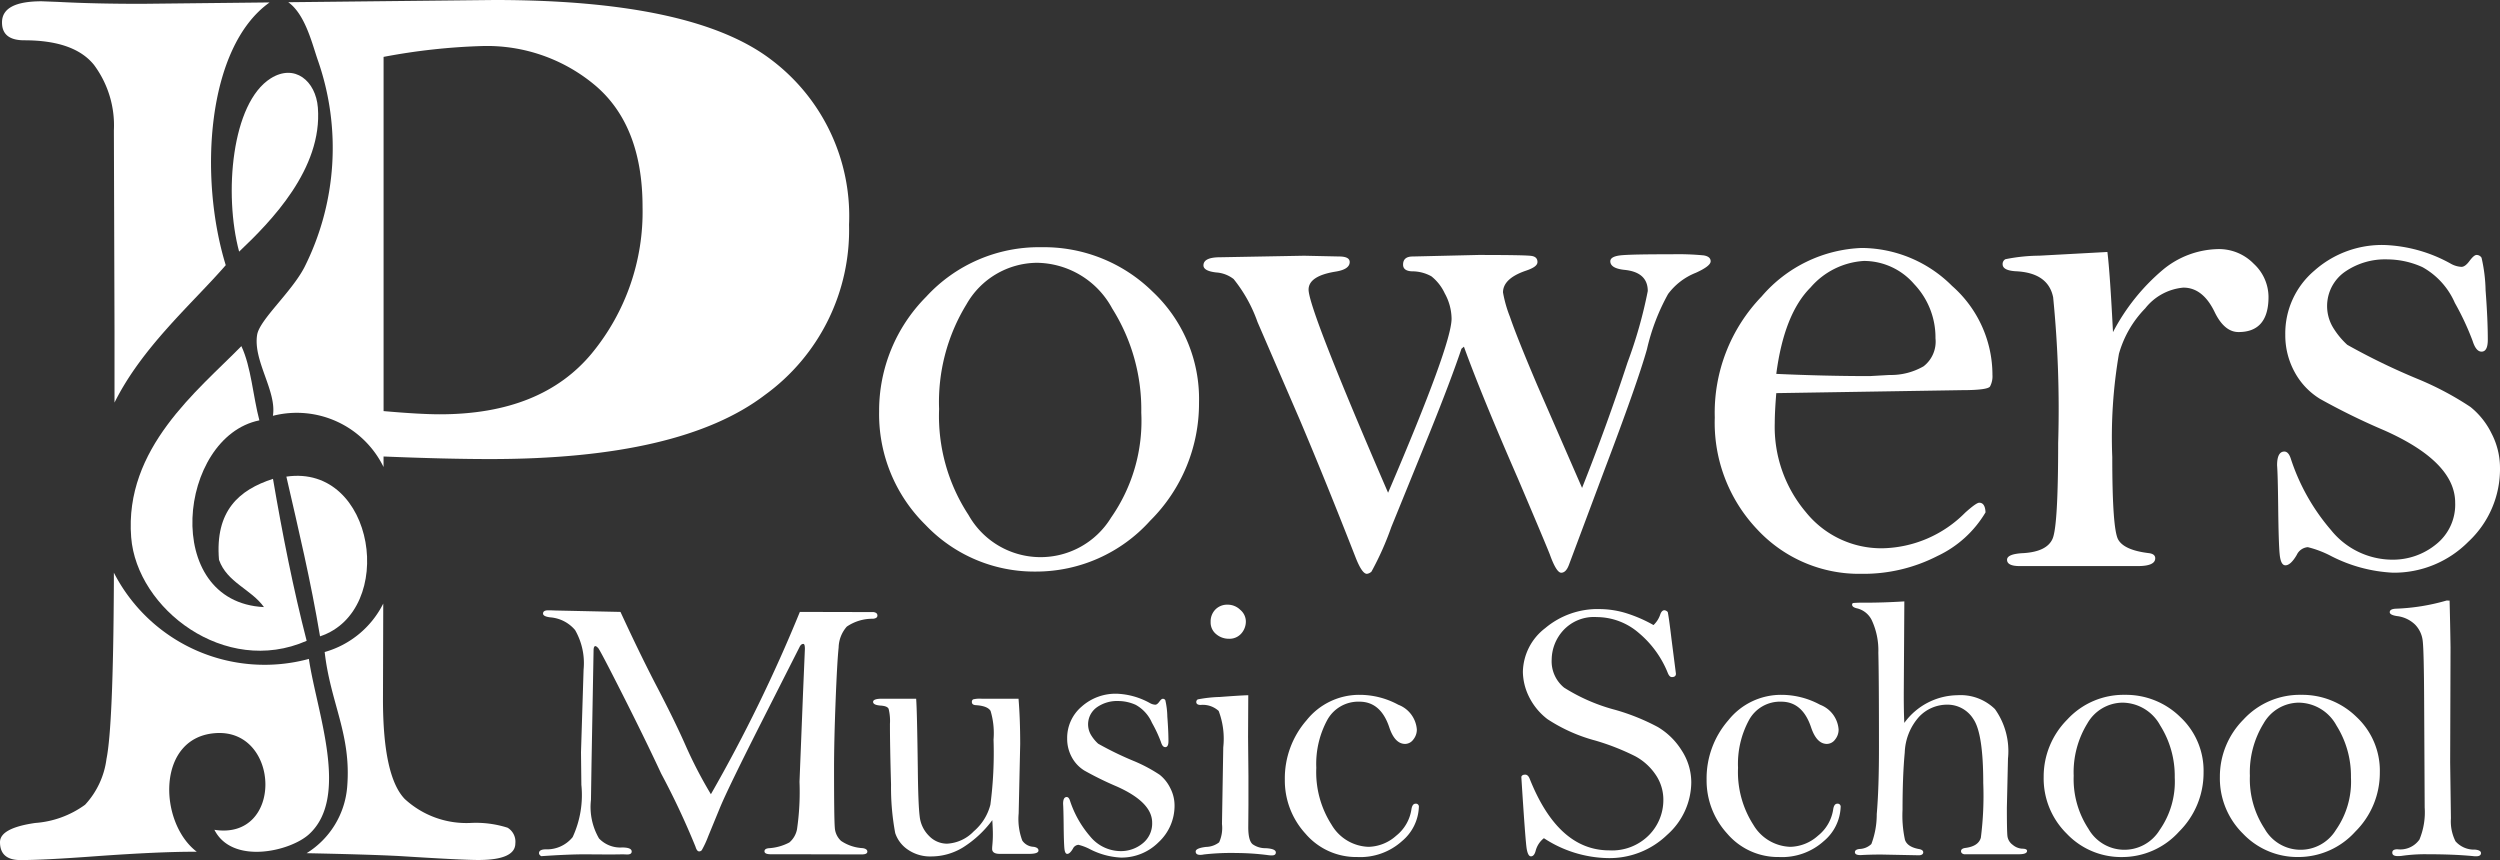
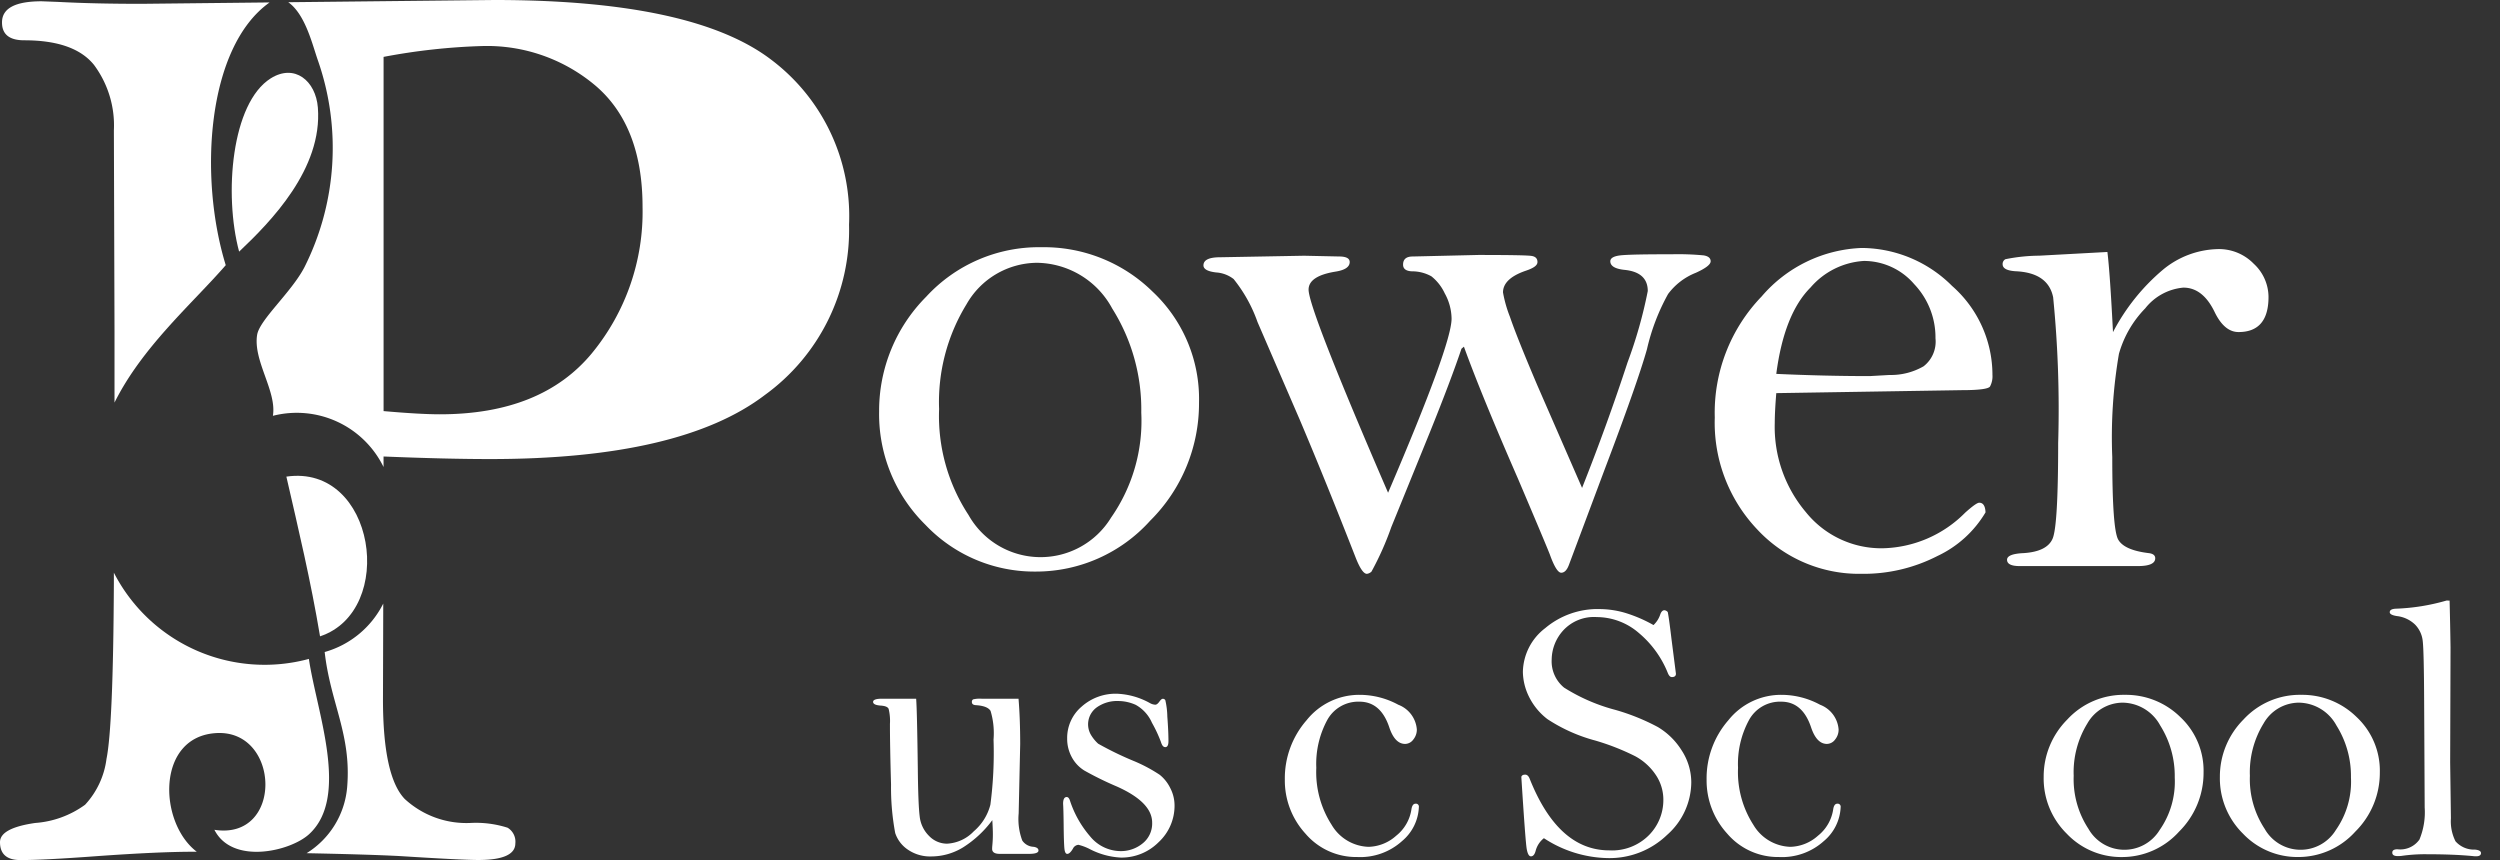
<svg xmlns="http://www.w3.org/2000/svg" width="163.348" height="56.195" viewBox="0 0 163.348 56.195">
  <rect x="0" y="0" width="163.348" height="56.195" fill="#333333" stroke="none" />
  <g id="Group_20" data-name="Group 20" transform="translate(-221.939 -516.447)">
    <path id="Path_21304" data-name="Path 21304" d="M279.38,543.331a10.557,10.557,0,0,1,3.072-7.492A10,10,0,0,1,290,532.6a10.121,10.121,0,0,1,7.246,2.9,9.612,9.612,0,0,1,3.036,7.25,10.8,10.8,0,0,1-3.193,7.721,10.027,10.027,0,0,1-7.452,3.322,9.812,9.812,0,0,1-7.233-3.057A10.136,10.136,0,0,1,279.38,543.331Zm3.919-.144a11.788,11.788,0,0,0,1.923,6.91,5.4,5.4,0,0,0,9.314.17,11.031,11.031,0,0,0,1.973-6.864,12.38,12.38,0,0,0-1.9-6.8,5.662,5.662,0,0,0-4.923-2.985,5.339,5.339,0,0,0-4.6,2.717A12.21,12.21,0,0,0,283.3,543.187Z" fill="#fff" />
    <path id="Path_21305" data-name="Path 21305" d="M312.635,548.642q4.147-9.678,4.149-11.371a3.486,3.486,0,0,0-.447-1.657,3.065,3.065,0,0,0-.872-1.113,2.592,2.592,0,0,0-1.27-.326c-.386-.016-.58-.162-.58-.436,0-.355.209-.533.629-.533l4.281-.1q3.1,0,3.485.063c.258.039.386.172.386.4s-.267.405-.8.58q-1.45.51-1.452,1.405a8.174,8.174,0,0,0,.45,1.584q.447,1.319,1.783,4.463l2.933,6.726q1.641-4.137,2.967-8.189a29.765,29.765,0,0,0,1.326-4.674q0-1.242-1.548-1.387-.894-.1-.9-.556,0-.337.773-.4t3.243-.06a17.63,17.63,0,0,1,2.08.072c.306.049.461.178.461.387s-.325.459-.967.75a4.171,4.171,0,0,0-1.815,1.388,13.692,13.692,0,0,0-1.378,3.6q-.627,2.226-2.776,7.887l-2.318,6.193c-.129.355-.3.531-.51.531s-.461-.4-.75-1.209q-.316-.8-2.078-4.941-2.42-5.546-3.529-8.621l-.161.136q-.7,2.08-2.077,5.491l-2.51,6.17a19.474,19.474,0,0,1-1.292,2.9.537.537,0,0,1-.3.146c-.21,0-.451-.347-.727-1.041q-1.986-5.079-3.658-9.023l-2.762-6.389a9.488,9.488,0,0,0-1.561-2.808,2.077,2.077,0,0,0-1.148-.432c-.549-.064-.823-.219-.823-.461,0-.353.362-.531,1.089-.531l5.49-.1,2.276.049c.466,0,.7.121.7.363q0,.485-.944.629-1.742.288-1.742,1.174Q307.445,536.641,312.635,548.642Z" fill="#fff" />
    <path id="Path_21306" data-name="Path 21306" d="M338,542.134c-.067.822-.1,1.476-.1,1.959a8.629,8.629,0,0,0,2.024,5.806,6.326,6.326,0,0,0,5.007,2.372,7.816,7.816,0,0,0,5.407-2.323c.484-.435.793-.654.922-.654.257,0,.394.211.412.631a7.211,7.211,0,0,1-3.147,2.853,10.566,10.566,0,0,1-4.961,1.162,9.081,9.081,0,0,1-6.8-2.892,10.121,10.121,0,0,1-2.783-7.318,10.937,10.937,0,0,1,3.061-7.911,9.047,9.047,0,0,1,6.545-3.17,8.418,8.418,0,0,1,5.9,2.481,7.743,7.743,0,0,1,2.637,5.818,1.4,1.4,0,0,1-.158.75c-.1.16-.721.242-1.854.242Zm0-1.258q3.148.144,6.109.145l1.285-.073a4.277,4.277,0,0,0,2.231-.568,2.039,2.039,0,0,0,.777-1.828,5.061,5.061,0,0,0-1.394-3.543,4.334,4.334,0,0,0-3.285-1.512,5,5,0,0,0-3.481,1.731Q338.512,536.956,338,540.876Z" fill="#fff" />
    <path id="Path_21307" data-name="Path 21307" d="M360,538.148a13.466,13.466,0,0,1,3.254-4.069,5.816,5.816,0,0,1,3.641-1.357,3.164,3.164,0,0,1,2.3.957,2.967,2.967,0,0,1,.967,2.164q0,2.3-1.959,2.3-.919,0-1.549-1.282-.773-1.623-2.056-1.621a3.57,3.57,0,0,0-2.492,1.356,6.946,6.946,0,0,0-1.717,2.969,32.266,32.266,0,0,0-.436,6.746q0,4.7.387,5.39t1.984.885c.291.033.436.145.436.338q0,.51-1.137.51H353.9c-.548,0-.822-.139-.822-.412q0-.387,1.09-.436,1.524-.1,1.887-.945t.363-6.25a74.073,74.073,0,0,0-.328-9.52q-.326-1.6-2.432-1.7-.87-.049-.869-.461a.354.354,0,0,1,.18-.326,11.53,11.53,0,0,1,2.215-.231l4.451-.242Q359.8,534.225,360,538.148Z" fill="#fff" />
-     <path id="Path_21308" data-name="Path 21308" d="M385.287,547.034a6.485,6.485,0,0,1-2.076,4.817,6.83,6.83,0,0,1-4.928,2.015,9.876,9.876,0,0,1-4.033-1.088,6.78,6.78,0,0,0-1.52-.58.874.874,0,0,0-.724.508c-.264.451-.51.678-.74.678-.2,0-.323-.231-.372-.69s-.082-1.5-.1-3.132c-.016-1.405-.039-2.307-.072-2.711q0-.894.472-.9c.182,0,.323.154.422.459a13.589,13.589,0,0,0,2.639,4.682,5.161,5.161,0,0,0,3.984,1.924,4.456,4.456,0,0,0,2.867-1,3.308,3.308,0,0,0,1.252-2.723q0-2.66-4.611-4.717a43.679,43.679,0,0,1-4.223-2.068,4.648,4.648,0,0,1-1.666-1.77,5,5,0,0,1-.6-2.422,5.367,5.367,0,0,1,1.89-4.177,6.645,6.645,0,0,1,4.581-1.684,9.594,9.594,0,0,1,4.365,1.234,1.562,1.562,0,0,0,.677.194c.163,0,.34-.133.534-.4.189-.25.338-.377.449-.377a.371.371,0,0,1,.328.184,10.317,10.317,0,0,1,.264,2.137c.1,1.3.144,2.377.144,3.219,0,.517-.136.777-.41.777-.242,0-.435-.235-.582-.7a17.565,17.565,0,0,0-1.16-2.483,4.911,4.911,0,0,0-2.117-2.338,5.612,5.612,0,0,0-2.262-.506,4.6,4.6,0,0,0-2.855.846,2.731,2.731,0,0,0-.653,3.719,5.1,5.1,0,0,0,.858,1.016,42.7,42.7,0,0,0,4.609,2.234,20,20,0,0,1,3.436,1.824,5.061,5.061,0,0,1,1.378,1.727A4.9,4.9,0,0,1,385.287,547.034Z" fill="#fff" />
    <g id="Group_18" data-name="Group 18">
-       <path id="Path_21309" data-name="Path 21309" d="M262.481,556.429q1.223,2.65,2.275,4.685,1.272,2.431,1.98,4.043a28.715,28.715,0,0,0,1.652,3.184,99.726,99.726,0,0,0,5.813-11.912l4.814.011c.17.026.254.1.254.225s-.1.193-.29.211a2.956,2.956,0,0,0-1.711.514,2.138,2.138,0,0,0-.533,1.361q-.1.956-.2,3.557t-.1,4.33q0,3.327.049,3.877a1.282,1.282,0,0,0,.411.877,2.792,2.792,0,0,0,1.416.472c.2.032.3.108.3.229s-.125.181-.375.181l-4.7-.011H272.3q-.411,0-.411-.194c0-.113.092-.181.278-.2a3.284,3.284,0,0,0,1.349-.377,1.5,1.5,0,0,0,.5-.865,17.06,17.06,0,0,0,.162-3.1l.231-5.813.121-2.869c0-.217-.033-.326-.1-.326-.1,0-.178.064-.243.193l-2.4,4.735q-2.3,4.537-2.821,5.81l-.751,1.828a6.386,6.386,0,0,1-.424.914.228.228,0,0,1-.169.078c-.1,0-.178-.1-.242-.314a50.233,50.233,0,0,0-2.24-4.77q-1.053-2.263-2.524-5.17t-1.592-3.031c-.081-.086-.141-.129-.182-.129-.08,0-.12.1-.12.3l-.133,7.33-.037,2.418a4.086,4.086,0,0,0,.526,2.518,1.914,1.914,0,0,0,1.507.591c.419,0,.628.088.628.266,0,.129-.1.193-.3.193l-.254-.011-.787.011-1.706-.011q-1.11,0-2.866.121c-.1-.065-.144-.129-.144-.194,0-.162.14-.246.423-.253a2.163,2.163,0,0,0,1.778-.8,6.557,6.557,0,0,0,.568-3.414l-.024-2.131.169-5.4a4.335,4.335,0,0,0-.556-2.584,2.365,2.365,0,0,0-1.633-.83c-.306-.039-.46-.121-.46-.246q0-.213.339-.213.182,0,.435.012Z" fill="#fff" />
      <path id="Path_21310" data-name="Path 21310" d="M281.8,562.1q.06.787.108,4.548.024,2.348.121,3.127a2.1,2.1,0,0,0,.612,1.289,1.629,1.629,0,0,0,1.178.508,2.6,2.6,0,0,0,1.748-.81,3.385,3.385,0,0,0,1.083-1.737,25.99,25.99,0,0,0,.206-4.252,5.08,5.08,0,0,0-.194-1.875q-.193-.324-.943-.375c-.186-.007-.278-.076-.278-.205a.178.178,0,0,1,.084-.175,1.858,1.858,0,0,1,.544-.043h2.42q.108,1.318.109,2.953l-.1,4.547a4.015,4.015,0,0,0,.235,1.767.935.935,0,0,0,.745.41c.209.034.314.114.314.243,0,.144-.206.218-.617.218h-1.911q-.5,0-.5-.326,0-.1.012-.219.036-.363.036-.738,0-.313-.036-.92a7.057,7.057,0,0,1-1.911,1.779,3.977,3.977,0,0,1-2.069.592,2.569,2.569,0,0,1-1.542-.447,2.106,2.106,0,0,1-.823-1.082,16.138,16.138,0,0,1-.272-3.164q-.072-2.529-.072-3.967a3.3,3.3,0,0,0-.085-.98c-.056-.129-.234-.2-.532-.217-.323-.026-.484-.106-.484-.242s.193-.207.581-.207Z" fill="#fff" />
      <path id="Path_21311" data-name="Path 21311" d="M298.683,569.064a3.24,3.24,0,0,1-1.038,2.408,3.42,3.42,0,0,1-2.463,1.009,4.947,4.947,0,0,1-2.017-.544,3.352,3.352,0,0,0-.761-.291.44.44,0,0,0-.362.253q-.2.34-.37.34c-.1,0-.161-.115-.185-.345s-.042-.752-.05-1.567q-.012-1.052-.036-1.355c0-.3.078-.448.237-.448.09,0,.161.079.21.231a6.79,6.79,0,0,0,1.319,2.34,2.589,2.589,0,0,0,1.993.963,2.23,2.23,0,0,0,1.433-.5,1.657,1.657,0,0,0,.627-1.362q0-1.329-2.306-2.359A21.318,21.318,0,0,1,292.8,566.8a2.3,2.3,0,0,1-.833-.883,2.5,2.5,0,0,1-.3-1.211,2.684,2.684,0,0,1,.946-2.09,3.327,3.327,0,0,1,2.29-.842,4.8,4.8,0,0,1,2.182.618.792.792,0,0,0,.339.1c.082,0,.17-.066.267-.2s.169-.187.224-.187a.188.188,0,0,1,.165.091,5.142,5.142,0,0,1,.131,1.069c.049.652.074,1.187.074,1.609,0,.26-.069.389-.206.389s-.219-.117-.291-.35a8.7,8.7,0,0,0-.581-1.24,2.453,2.453,0,0,0-1.058-1.17,2.8,2.8,0,0,0-1.131-.252,2.3,2.3,0,0,0-1.427.422,1.366,1.366,0,0,0-.327,1.859,2.542,2.542,0,0,0,.429.508,21.4,21.4,0,0,0,2.3,1.119,9.956,9.956,0,0,1,1.717.91,2.522,2.522,0,0,1,.69.864A2.465,2.465,0,0,1,298.683,569.064Z" fill="#fff" />
-       <path id="Path_21312" data-name="Path 21312" d="M303.5,561.872l-.013,2.721.024,2.541v1.912L303.5,570.5q0,.87.284,1.108a1.422,1.422,0,0,0,.853.259q.664.036.664.278c0,.129-.084.193-.253.193-.065,0-.137,0-.218-.012a16.374,16.374,0,0,0-2.093-.144,15.829,15.829,0,0,0-2.141.095,1.1,1.1,0,0,1-.242.026c-.193,0-.29-.074-.29-.219s.224-.246.673-.3a1.441,1.441,0,0,0,.859-.3,2.272,2.272,0,0,0,.186-1.2l.084-5.007a5.135,5.135,0,0,0-.3-2.377,1.532,1.532,0,0,0-1.174-.393c-.193,0-.289-.064-.289-.193a.191.191,0,0,1,.1-.17,8.633,8.633,0,0,1,1.439-.157Q302.975,561.885,303.5,561.872Zm-1.343-5.916a1.173,1.173,0,0,1,.823.34,1,1,0,0,1,.362.738,1.181,1.181,0,0,1-.3.809,1.026,1.026,0,0,1-.815.34,1.267,1.267,0,0,1-.823-.3.982.982,0,0,1-.363-.8,1.108,1.108,0,0,1,.309-.81A1.077,1.077,0,0,1,302.153,555.956Z" fill="#fff" />
      <path id="Path_21313" data-name="Path 21313" d="M305.889,567.382a5.768,5.768,0,0,1,1.421-3.875,4.4,4.4,0,0,1,3.465-1.66,5.3,5.3,0,0,1,2.529.648,1.882,1.882,0,0,1,1.21,1.615,1.026,1.026,0,0,1-.231.659.673.673,0,0,1-.531.285q-.68,0-1.041-1.09c-.371-1.111-1.022-1.67-1.947-1.67a2.31,2.31,0,0,0-2.1,1.193,6.022,6.022,0,0,0-.719,3.131,6.355,6.355,0,0,0,1,3.719,2.9,2.9,0,0,0,2.418,1.441,2.8,2.8,0,0,0,1.8-.724,2.71,2.71,0,0,0,1-1.742q.061-.352.266-.352a.192.192,0,0,1,.218.219,3.051,3.051,0,0,1-1.1,2.224,4.07,4.07,0,0,1-2.932,1.041,4.356,4.356,0,0,1-3.376-1.525A5.143,5.143,0,0,1,305.889,567.382Z" fill="#fff" />
      <path id="Path_21314" data-name="Path 21314" d="M329.978,557.288a1.669,1.669,0,0,0,.436-.678c.064-.193.158-.291.279-.291a.333.333,0,0,1,.217.121q.086.437.242,1.754l.291,2.274c0,.146-.09.219-.267.219-.1,0-.182-.081-.254-.243a6.614,6.614,0,0,0-1.9-2.636,4.218,4.218,0,0,0-2.746-1.041,2.73,2.73,0,0,0-2.207.882,2.872,2.872,0,0,0-.744,1.875,2.221,2.221,0,0,0,.811,1.852,11.922,11.922,0,0,0,3.338,1.451,14.007,14.007,0,0,1,2.789,1.125,4.627,4.627,0,0,1,1.554,1.526,3.828,3.828,0,0,1,.629,2.1,4.63,4.63,0,0,1-1.584,3.424,5.417,5.417,0,0,1-3.885,1.512,7.863,7.863,0,0,1-4.16-1.3,1.534,1.534,0,0,0-.533.8c-.064.257-.168.386-.314.386-.129,0-.221-.164-.278-.494s-.174-1.9-.351-4.7c.033-.1.117-.145.254-.145.121,0,.218.088.291.266q1.863,4.682,5.2,4.682a3.39,3.39,0,0,0,2.6-1,3.258,3.258,0,0,0,.935-2.293,2.887,2.887,0,0,0-.5-1.645,3.766,3.766,0,0,0-1.33-1.209,15.4,15.4,0,0,0-2.619-1.029,10.723,10.723,0,0,1-3.127-1.4,4.164,4.164,0,0,1-1.215-1.488,3.771,3.771,0,0,1-.387-1.6,3.681,3.681,0,0,1,1.457-2.855,5.317,5.317,0,0,1,3.575-1.246,6.06,6.06,0,0,1,1.675.254A9.186,9.186,0,0,1,329.978,557.288Z" fill="#fff" />
      <path id="Path_21315" data-name="Path 21315" d="M333.447,567.382a5.774,5.774,0,0,1,1.422-3.875,4.4,4.4,0,0,1,3.465-1.66,5.3,5.3,0,0,1,2.529.648,1.877,1.877,0,0,1,1.209,1.615,1.014,1.014,0,0,1-.23.659.674.674,0,0,1-.532.285q-.676,0-1.039-1.09c-.373-1.111-1.021-1.67-1.949-1.67a2.306,2.306,0,0,0-2.1,1.193,6,6,0,0,0-.721,3.131,6.37,6.37,0,0,0,1,3.719,2.908,2.908,0,0,0,2.42,1.441,2.8,2.8,0,0,0,1.8-.724,2.706,2.706,0,0,0,1-1.742c.039-.235.129-.352.266-.352a.194.194,0,0,1,.219.219,3.053,3.053,0,0,1-1.1,2.224,4.072,4.072,0,0,1-2.934,1.041,4.361,4.361,0,0,1-3.375-1.525A5.148,5.148,0,0,1,333.447,567.382Z" fill="#fff" />
-       <path id="Path_21316" data-name="Path 21316" d="M346.365,563.681a4.358,4.358,0,0,1,3.471-1.809,3.209,3.209,0,0,1,2.451.906,4.73,4.73,0,0,1,.852,3.231l-.073,3.205c0,1.025.012,1.644.037,1.863a.83.83,0,0,0,.344.569,1.05,1.05,0,0,0,.612.253c.218,0,.326.049.326.145,0,.146-.178.219-.532.219h-3.582c-.136-.033-.2-.1-.2-.205s.094-.182.28-.207c.572-.073.91-.295,1.015-.67a21.529,21.529,0,0,0,.157-3.575q0-3.243-.647-4.179a1.99,1.99,0,0,0-1.711-.938,2.521,2.521,0,0,0-1.834.791,3.684,3.684,0,0,0-.937,2.33q-.144,1.536-.145,3.75a7.512,7.512,0,0,0,.158,1.959q.156.461.895.6c.2.033.3.105.3.219s-.1.193-.291.193l-2.444-.049c-.523,0-.98.014-1.367.037q-.363,0-.363-.193,0-.169.291-.207a1.172,1.172,0,0,0,.785-.324,5.474,5.474,0,0,0,.351-1.953q.147-1.7.145-4.346,0-4.727-.041-6.2a4.668,4.668,0,0,0-.43-2.127,1.445,1.445,0,0,0-.943-.768c-.227-.049-.34-.129-.34-.242a.1.1,0,0,1,.08-.113,7.572,7.572,0,0,1,.779-.02q1.186,0,2.553-.084l-.037,6.016Q346.328,562.912,346.365,563.681Z" fill="#fff" />
      <path id="Path_21317" data-name="Path 21317" d="M355.471,567.212a5.273,5.273,0,0,1,1.537-3.746,5,5,0,0,1,3.773-1.619A5.06,5.06,0,0,1,364.4,563.3a4.8,4.8,0,0,1,1.518,3.625,5.4,5.4,0,0,1-1.6,3.859,5.012,5.012,0,0,1-3.726,1.662,4.9,4.9,0,0,1-3.616-1.529A5.063,5.063,0,0,1,355.471,567.212Zm1.961-.072a5.9,5.9,0,0,0,.961,3.455,2.7,2.7,0,0,0,4.656.084,5.505,5.505,0,0,0,.986-3.43,6.2,6.2,0,0,0-.949-3.4,2.832,2.832,0,0,0-2.461-1.491,2.672,2.672,0,0,0-2.3,1.36A6.086,6.086,0,0,0,357.432,567.14Z" fill="#fff" />
      <path id="Path_21318" data-name="Path 21318" d="M366.984,567.212a5.277,5.277,0,0,1,1.537-3.746,5,5,0,0,1,3.774-1.619,5.062,5.062,0,0,1,3.623,1.451,4.8,4.8,0,0,1,1.517,3.625,5.4,5.4,0,0,1-1.6,3.859,5.014,5.014,0,0,1-3.727,1.662,4.908,4.908,0,0,1-3.617-1.529A5.066,5.066,0,0,1,366.984,567.212Zm1.961-.072a5.887,5.887,0,0,0,.961,3.455,2.7,2.7,0,0,0,4.656.084,5.5,5.5,0,0,0,.987-3.43,6.212,6.212,0,0,0-.949-3.4,2.834,2.834,0,0,0-2.461-1.491,2.669,2.669,0,0,0-2.3,1.36A6.087,6.087,0,0,0,368.945,567.14Z" fill="#fff" />
      <path id="Path_21319" data-name="Path 21319" d="M381.994,555.69q.038,1.524.061,3.047l-.024,7.53.049,3.65a2.881,2.881,0,0,0,.3,1.5,1.613,1.613,0,0,0,1.277.543c.258.025.387.1.387.23s-.105.206-.314.206c-.057,0-.125,0-.206-.012-.832-.08-1.822-.121-2.976-.121a10.624,10.624,0,0,0-1.693.107,2.16,2.16,0,0,1-.243.014c-.242,0-.363-.074-.363-.225s.109-.215.328-.222a1.532,1.532,0,0,0,1.446-.635,4.632,4.632,0,0,0,.343-2.088l-.035-6.9q-.015-3.324-.092-3.974a1.813,1.813,0,0,0-.5-1.082,2.045,2.045,0,0,0-1.185-.557c-.315-.049-.471-.133-.471-.254q0-.206.387-.228a13.526,13.526,0,0,0,3.326-.534Z" fill="#fff" />
    </g>
    <g id="Group_19" data-name="Group 19">
      <path id="Path_21320" data-name="Path 21320" d="M240.65,547.589c.786,3.426,1.6,6.832,2.2,10.436C247.87,556.358,246.477,546.741,240.65,547.589Z" fill="#fff" />
-       <path id="Path_21321" data-name="Path 21321" d="M238.886,543.913c-.42-1.59-.533-3.484-1.176-4.85-2.841,2.9-7.661,6.668-7.2,12.493.367,4.662,6.125,9.111,11.466,6.761-.872-3.388-1.579-6.945-2.2-10.583-2.222.72-3.794,2.089-3.528,5.29.524,1.488,2.1,1.916,2.939,3.09C232.436,555.782,233.579,544.99,238.886,543.913Z" fill="#fff" />
      <path id="Path_21322" data-name="Path 21322" d="M242.709,523.481c-.137-1.75-1.519-2.9-3.087-1.91-2.556,1.616-3.064,7.571-2.059,11.318C239.638,530.927,243.019,527.476,242.709,523.481Z" fill="#fff" />
      <path id="Path_21323" data-name="Path 21323" d="M272.3,520.326q-5.12-3.879-18.071-3.879l-13.455.145c1.125.8,1.579,2.791,1.936,3.8a17.356,17.356,0,0,1-.883,13.522c-.849,1.632-2.929,3.426-3.087,4.412-.273,1.7,1.295,3.68,1.03,5.29a6.31,6.31,0,0,1,7.23,3.346l0-.688q4.092.168,6.977.168,12.45,0,17.945-4.192a13.307,13.307,0,0,0,5.493-11.12A12.794,12.794,0,0,0,272.3,520.326Zm-11.678,19.191q-3.3,4-9.943,4-1.3,0-3.677-.209V520.164a40.7,40.7,0,0,1,6.434-.708,10.979,10.979,0,0,1,7.458,2.627q3.028,2.626,3.029,7.883A14.535,14.535,0,0,1,260.621,539.517Z" fill="#fff" />
      <path id="Path_21324" data-name="Path 21324" d="M255.106,570.53a6.8,6.8,0,0,0-2.422-.312,5.94,5.94,0,0,1-4.3-1.567q-1.422-1.482-1.422-6.5l.018-6.267a6.15,6.15,0,0,1-3.827,3.166c.379,3.351,1.755,5.381,1.47,8.819a5.63,5.63,0,0,1-2.651,4.325c2.331.047,4.675.11,6.161.192q3.966.252,5.056.252c1.614,0,2.422-.364,2.422-1.086A1.065,1.065,0,0,0,255.106,570.53Z" fill="#fff" />
      <path id="Path_21325" data-name="Path 21325" d="M236.093,564.345c4.179-.215,4.368,7.031-.146,6.32,1.162,2.291,4.927,1.422,6.174.3,2.688-2.436.516-7.975,0-11.465a11.068,11.068,0,0,1-12.742-5.635c0,.229,0,.452,0,.684q-.044,9.328-.481,11.479a5.409,5.409,0,0,1-1.4,3,6.3,6.3,0,0,1-3.259,1.191q-2.3.333-2.3,1.253,0,1.17,1.336,1.171,1.547,0,4.931-.252,4.094-.294,6.434-.292h.156C232.278,570.189,232.134,564.55,236.093,564.345Z" fill="#fff" />
      <path id="Path_21326" data-name="Path 21326" d="M223.526,519.08q3.26,0,4.554,1.607a6.622,6.622,0,0,1,1.3,4.279l.041,13.15c0,1.47,0,3.02,0,4.635,1.813-3.648,5.108-6.489,7.268-8.978-1.772-5.754-1.25-14.25,2.867-17.167l-8.377.091q-3.092,0-5.431-.125l-1.087-.041q-2.591,0-2.59,1.377Q222.064,519.081,223.526,519.08Z" fill="#fff" />
    </g>
  </g>
</svg>